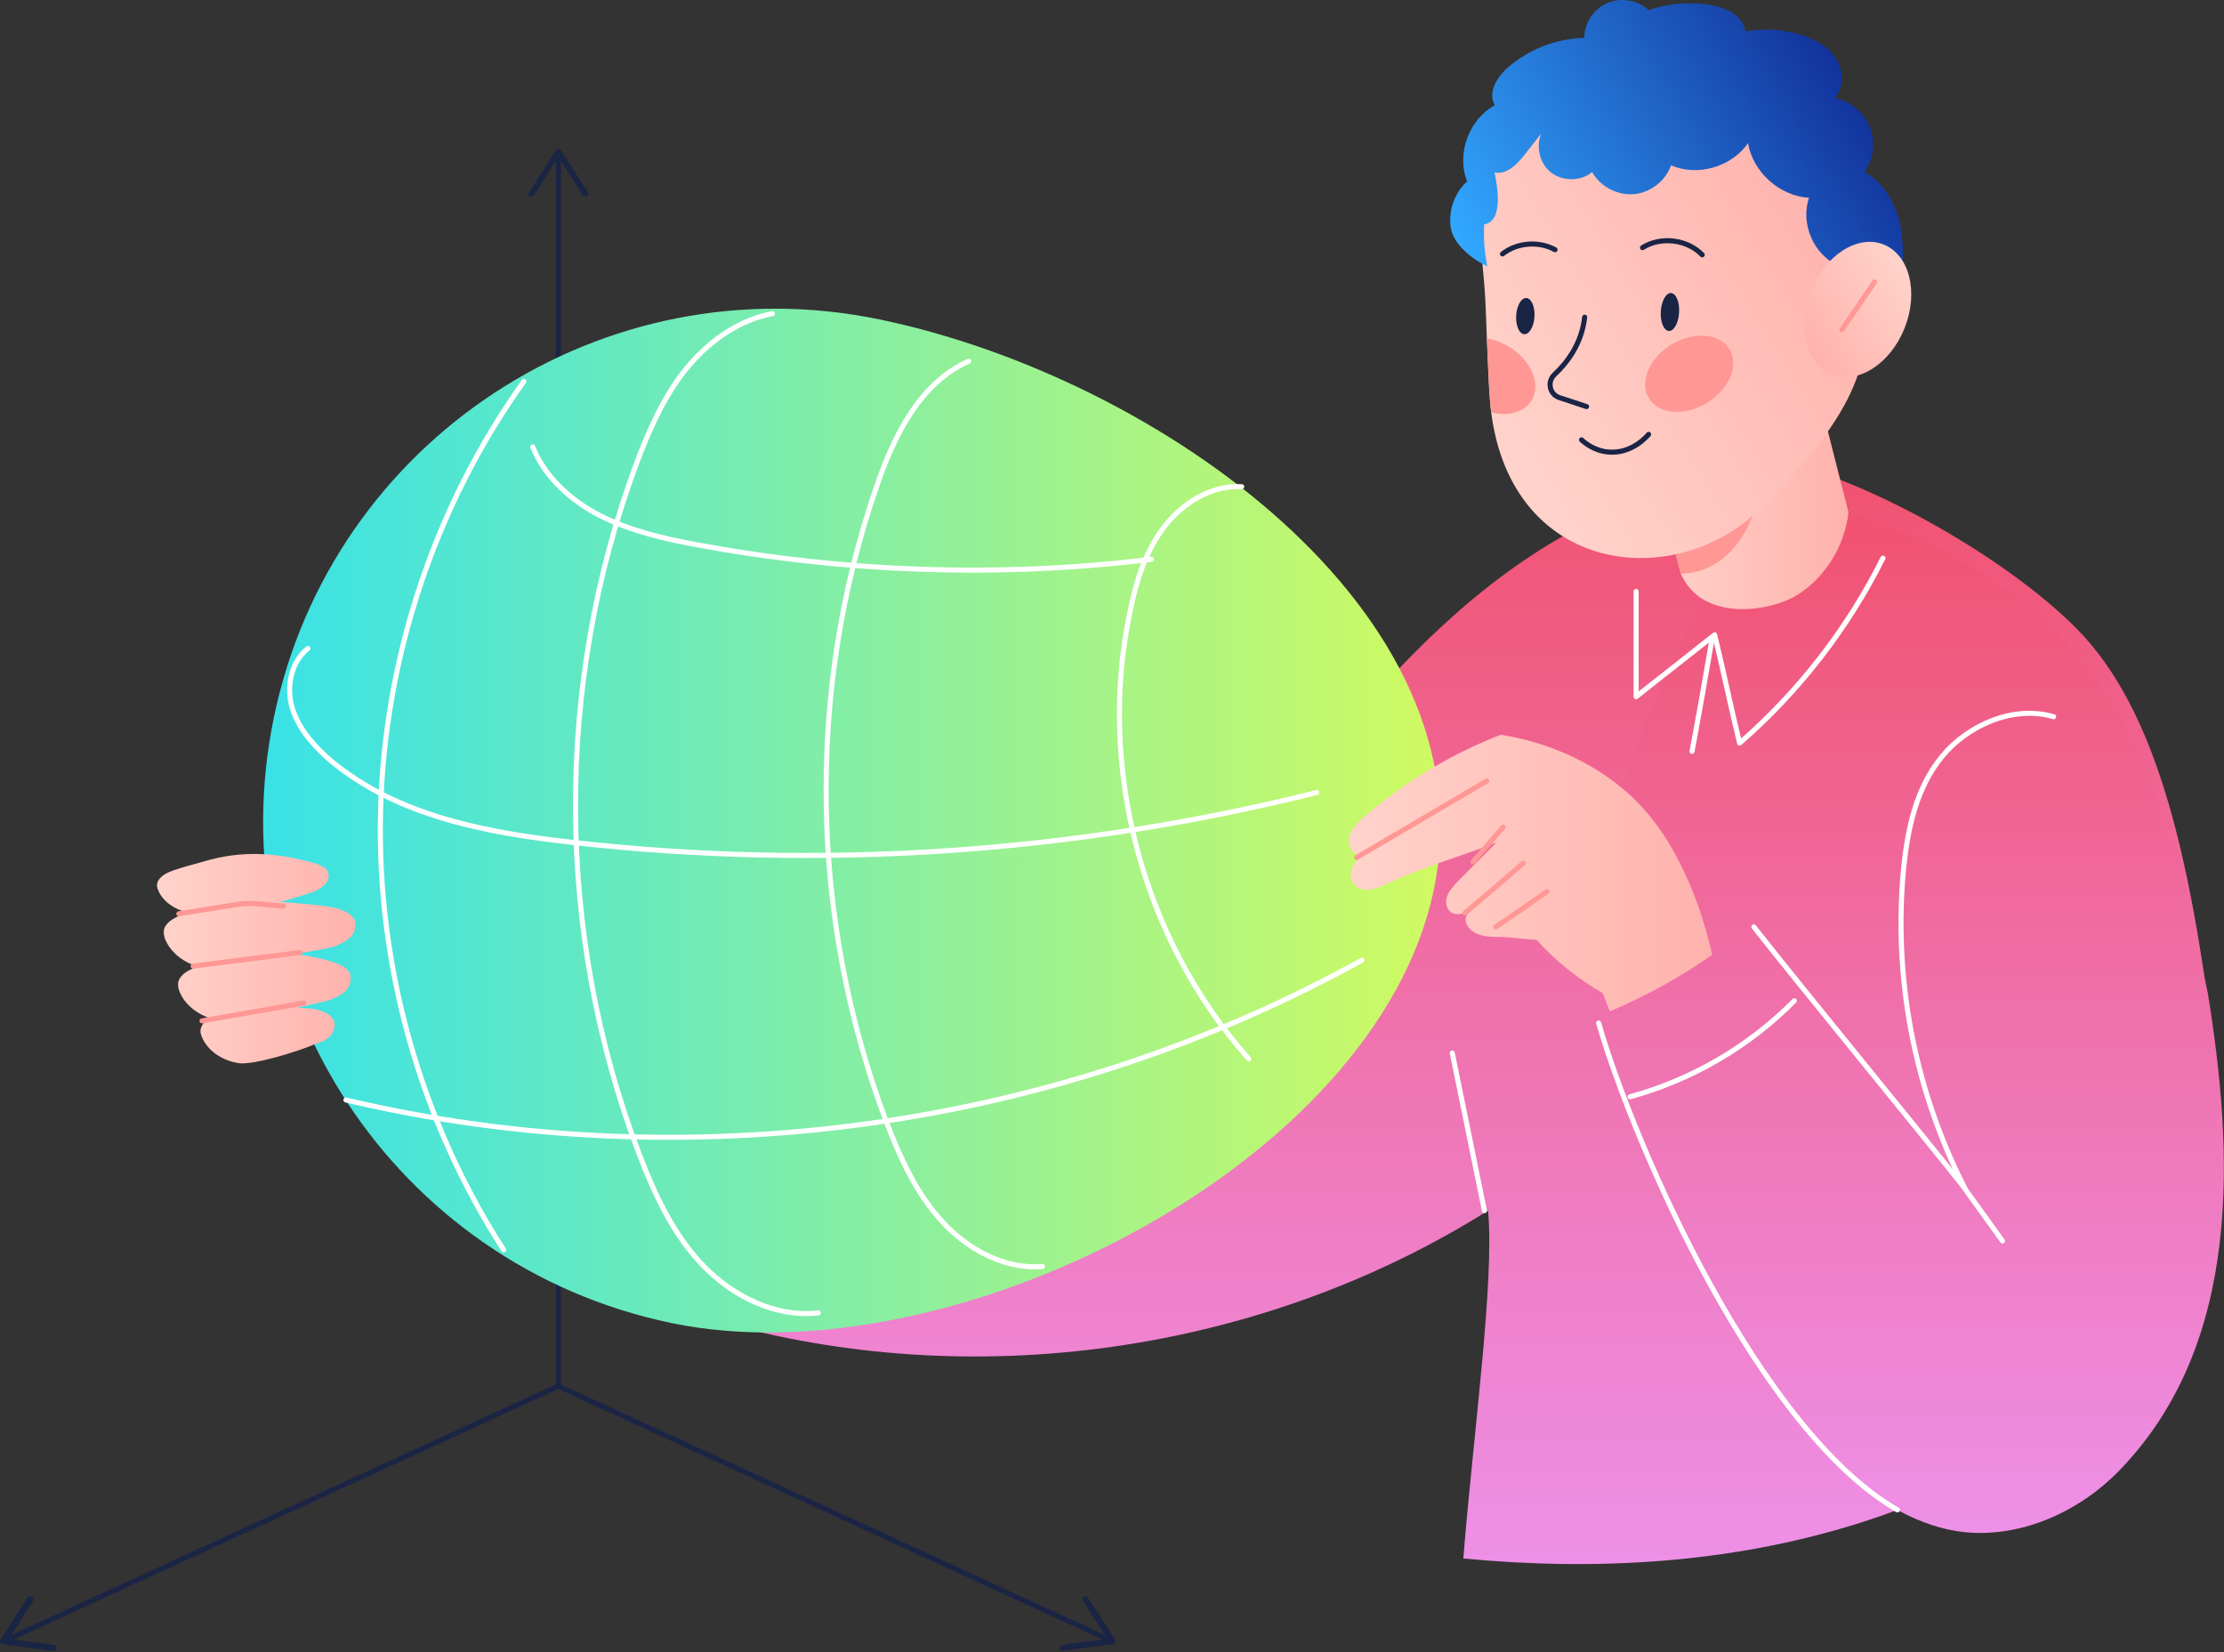
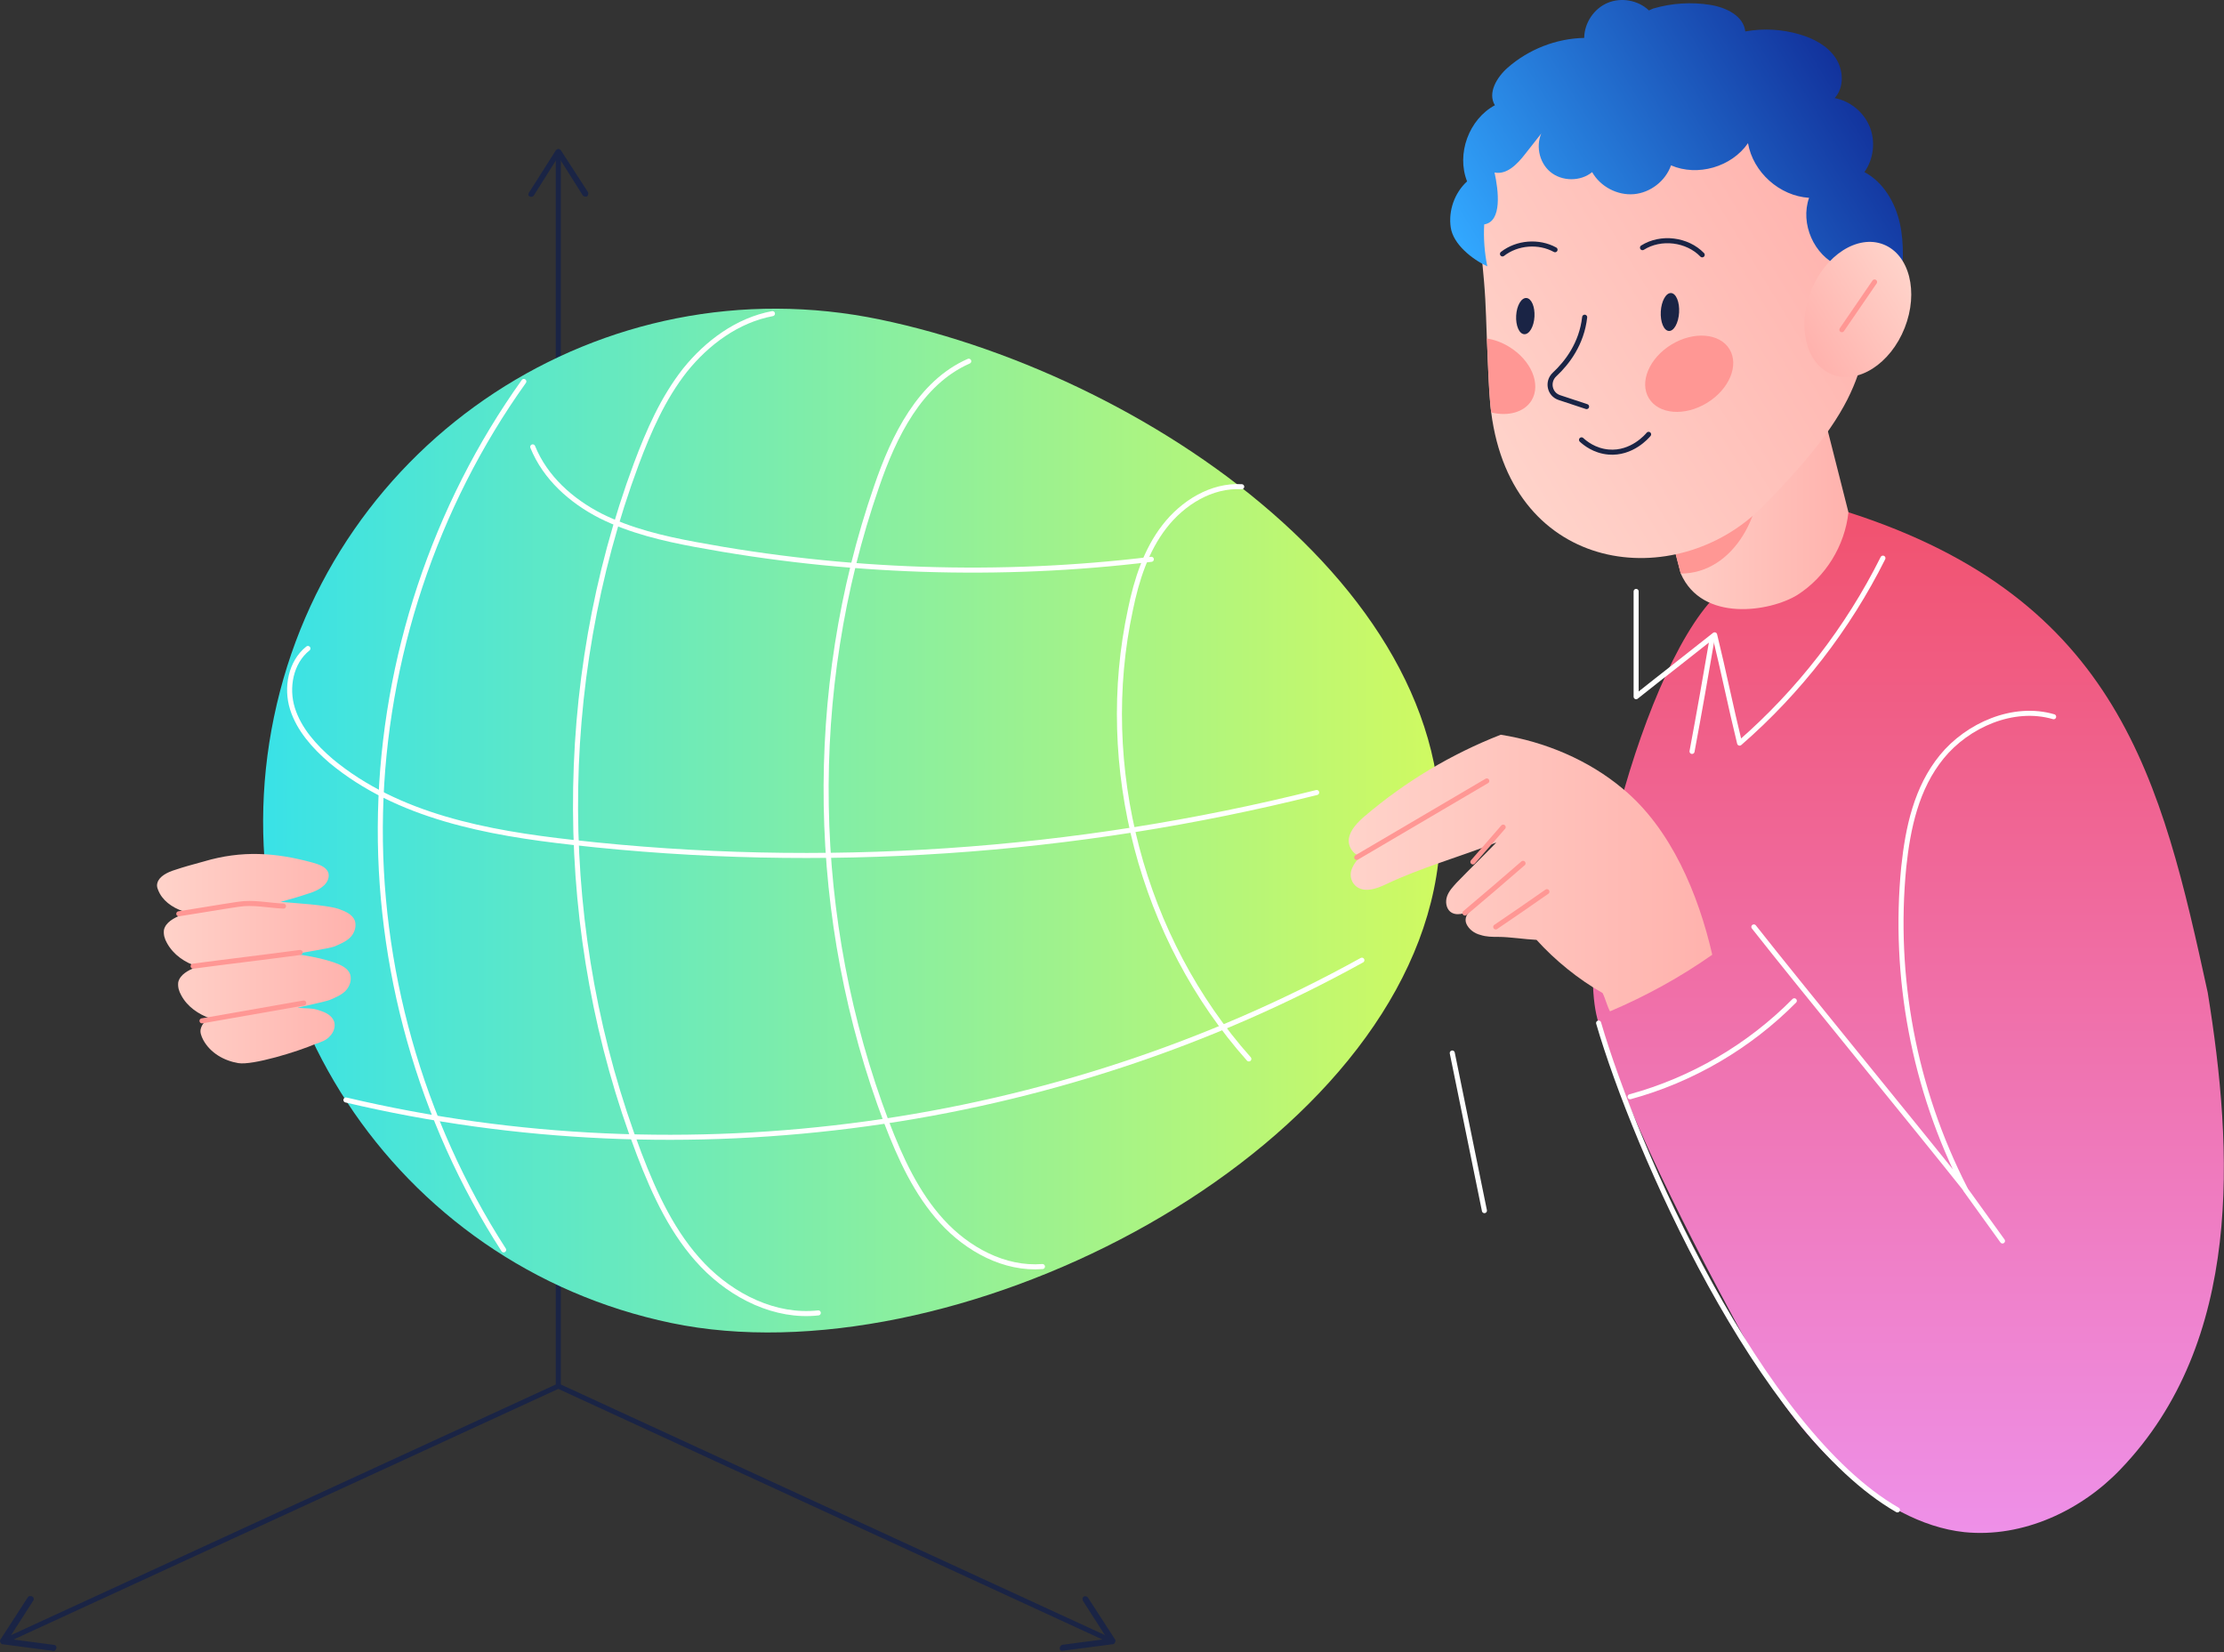
<svg xmlns="http://www.w3.org/2000/svg" width="642" height="477" viewBox="0 0 642 477" fill="none">
  <rect x="0" y="0" width="642" height="477" fill="#333333" stroke="none" />
-   <path d="M587.978 306.872C600.514 334.525 612.159 362.544 620.243 389.847C596.982 412.904 567.359 430.124 535.998 439.886C499.399 451.298 460.728 453.545 422.422 449.882C425.136 415.356 431.513 369.592 429.543 349.469C363.933 390.679 280.491 402.528 205.979 381.062C210.27 360.968 222.469 341.559 239.28 329.899C270.539 307.908 318.272 305.69 340.585 274.607C377.169 223.43 416.657 163.511 476.065 143.592C488.644 139.506 502.653 144.351 512.693 153.106C512.299 146.145 512.314 139.331 512.81 132.778C540.274 138.776 579.602 161.439 599.346 181.358C622.534 204.721 633.012 247.128 640.221 312.373C625.978 319.145 603.184 315.657 587.978 306.872Z" fill="url(#paint0_linear)" />
  <path d="M507.921 394.212C519.084 414.482 542.185 439.625 567.081 442.281C584.081 443.989 600.907 435.89 612.071 424.186C647.619 387.237 644.686 332.046 637.302 286.516C623.978 225.431 611.72 172.94 533.59 147.869C509.045 149.737 520.048 156.012 499.618 168.489C476.94 182.367 453.241 269.895 461.472 295.316C471.263 326.341 491.956 365.216 507.921 394.212Z" fill="url(#paint1_linear)" />
  <path d="M161.163 45.031V400.121" stroke="#1A2445" stroke-width="1.459" stroke-linecap="round" stroke-linejoin="round" />
  <path d="M152.919 56.707C153.269 56.882 153.78 56.882 154.13 56.371L161.164 45.207L168.213 56.371C168.388 56.706 169.074 56.882 169.424 56.707C169.759 56.531 169.935 55.846 169.759 55.51L161.865 43.325C161.69 43.15 161.354 42.975 161.179 42.975C161.004 42.975 160.668 43.15 160.493 43.325L152.759 55.51C152.584 55.685 152.584 55.846 152.584 56.021C152.409 56.371 152.584 56.531 152.919 56.707Z" fill="#1A2445" />
  <path d="M161.163 400.121L319.992 473.275" stroke="#1A2445" stroke-width="1.459" stroke-linecap="round" stroke-linejoin="round" />
  <path d="M305.911 475.844C305.911 475.319 306.261 474.983 306.597 474.808L319.643 473.086L312.609 462.098C312.434 461.748 312.434 461.237 312.784 460.887C313.12 460.711 313.645 460.711 313.981 461.062L321.876 473.247C322.051 473.422 322.051 473.772 321.876 474.108C321.701 474.458 321.54 474.633 321.19 474.633L306.772 476.516C306.597 476.516 306.436 476.516 306.261 476.516C306.086 476.355 305.911 476.18 305.911 475.844Z" fill="#1A2445" />
  <path d="M161.165 400.121L2.175 473.275" stroke="#1A2445" stroke-width="1.459" stroke-linecap="round" stroke-linejoin="round" />
  <path d="M9.383 460.901C9.719 461.076 9.909 461.762 9.558 462.112L2.51 473.1L15.571 474.822C16.081 474.822 16.432 475.348 16.256 475.858C16.081 476.369 15.746 476.719 15.235 476.544L0.817 474.647C0.482 474.647 0.306 474.472 0.131 474.136C-0.044 473.786 -0.044 473.611 0.131 473.275L8.026 461.09C8.201 460.915 8.201 460.915 8.376 460.755C8.858 460.726 9.208 460.725 9.383 460.901Z" fill="#1A2445" />
  <path d="M518.822 171.757C527.052 166.519 532.539 157.5 533.59 147.883L520.865 97.713L475.904 132.05C476.984 133.684 485.185 165.57 485.185 165.57C491.387 179.769 511.044 176.558 518.822 171.757Z" fill="url(#paint2_linear)" />
  <path d="M481.669 152.13C495.065 149.211 502.595 143.243 507.922 130.532C510.256 148.058 500.333 165.57 485.171 165.57L481.669 152.13Z" fill="#FF9794" />
  <path d="M413.913 256.746C430.578 176.733 334.075 108.905 254.062 92.24C174.049 75.59 95.743 126.927 79.093 206.94C62.428 286.953 113.78 365.259 193.793 381.91C273.631 398.575 397.262 336.759 413.913 256.746Z" fill="url(#paint3_linear)" />
  <path d="M494.277 275.6C485.098 282.05 475.219 287.493 464.756 291.944C463.895 290.368 463.472 288.369 462.611 286.647C455.737 282.78 448.849 277.191 443.552 271.31C440.254 271.164 435.803 270.449 432.505 270.449C430.783 270.449 429.061 270.449 427.339 269.88C425.617 269.442 424.056 268.304 423.326 266.728C422.611 265.152 423.472 263.576 424.902 262.569C423.034 263.722 420.32 264.583 418.598 263.138C417.46 262.131 417.168 260.278 417.737 258.687C418.306 257.111 419.459 255.958 420.466 254.82C424.202 250.953 428.215 247.071 431.936 243.204C421.765 247.217 410.018 250.515 400.124 255.243C397.395 256.527 394.243 257.68 391.806 256.104C390.23 255.097 389.515 252.952 390.084 251.23C390.653 249.508 392.229 247.071 393.951 247.071C391.368 247.786 388.931 244.634 389.369 242.051C389.806 239.468 391.952 237.323 393.951 235.601C405.552 225.707 418.89 217.681 433.22 212.092C445.975 214.106 458.597 219.403 468.477 227.706C482.369 239.191 490.264 258.118 494.277 275.6Z" fill="url(#paint4_linear)" />
  <path d="M391.645 247.509C404.121 240.198 416.73 232.741 429.192 225.43" stroke="#FF9794" stroke-width="1.459" stroke-miterlimit="10" stroke-linecap="round" stroke-linejoin="round" />
  <path d="M422.888 263.561C428.477 258.833 434.066 254.104 439.655 249.216" stroke="#FF9794" stroke-width="1.459" stroke-miterlimit="10" stroke-linecap="round" stroke-linejoin="round" />
  <path d="M446.543 257.402C441.669 260.846 436.795 264.144 431.775 267.574" stroke="#FF9794" stroke-width="1.459" stroke-miterlimit="10" stroke-linecap="round" stroke-linejoin="round" />
  <path d="M433.921 238.769C431.061 242.067 428.186 245.365 425.18 248.808" stroke="#FF9794" stroke-width="1.459" stroke-miterlimit="10" stroke-linecap="round" stroke-linejoin="round" />
  <path d="M68.79 306.887C64.675 306.201 60.72 303.969 58.663 300.189C58.137 299.153 57.641 297.956 57.977 296.92C58.327 295.548 59.349 294.512 60.735 294.002C57.291 292.79 54.037 290.572 52.315 287.303C51.629 286.092 51.293 284.896 51.454 283.524C51.979 281.291 54.372 280.095 56.43 279.234C56.605 279.058 56.955 279.058 57.116 279.058C53.351 277.862 50.068 275.629 48.185 272.2C47.499 270.989 47.163 269.792 47.324 268.42C47.849 266.187 50.243 264.991 52.3 264.13C52.986 263.955 53.511 263.605 54.197 263.444C50.753 262.583 47.66 260.701 46.127 257.942C45.602 256.921 45.091 255.885 45.441 254.849C45.952 252.966 48.36 251.755 50.593 251.084C53.161 250.223 55.058 249.712 58.838 248.676C69.826 245.407 79.618 246.093 90.256 249.012C92.153 249.537 94.036 250.223 94.722 251.755C95.247 253.127 94.547 254.849 93.175 255.885C91.978 256.906 90.256 257.607 88.534 258.103C85.966 258.964 83.558 259.65 80.99 260.336C84.769 260.686 94.211 261.197 97.816 262.393C99.698 263.079 101.77 263.94 102.456 265.823C102.967 267.545 102.281 269.427 101.084 270.624C99.873 271.82 98.166 272.506 96.619 273.192C94.736 273.878 87.352 274.914 85.455 275.425C89.235 275.95 92.839 276.621 96.444 277.833C98.326 278.518 100.398 279.379 101.084 281.262C101.595 282.984 100.909 284.866 99.713 286.063C98.516 287.274 96.794 287.946 95.247 288.631C93.875 289.157 87.352 290.528 85.966 290.864C88.374 291.214 90.081 290.864 92.314 291.725C94.036 292.25 95.743 293.097 96.429 294.819C96.954 296.366 96.254 298.088 95.233 299.109C94.196 300.32 92.65 300.831 91.103 301.342C85.791 303.618 72.905 307.573 68.79 306.887Z" fill="url(#paint5_linear)" />
  <path d="M51.615 263.78C57.277 262.919 62.954 261.898 68.791 261.037C73.081 260.351 77.547 261.372 81.837 261.562" stroke="#FF9794" stroke-width="1.459" stroke-miterlimit="10" stroke-linecap="round" stroke-linejoin="round" />
  <path d="M55.745 278.899C66.033 277.527 76.35 276.331 86.653 274.944" stroke="#FF9794" stroke-width="1.459" stroke-miterlimit="10" stroke-linecap="round" stroke-linejoin="round" />
  <path d="M58.313 294.688C68.105 292.966 77.883 291.259 87.674 289.537" stroke="#FF9794" stroke-width="1.459" stroke-miterlimit="10" stroke-linecap="round" stroke-linejoin="round" />
  <path d="M222.98 90.533C212.852 92.43 204.096 98.953 197.748 106.848C191.401 114.918 187.271 124.36 183.666 133.976C159.982 197.674 160.318 269.793 184.527 333.155C188.993 344.829 194.319 356.329 202.9 365.26C211.495 374.19 223.841 380.378 236.215 378.991" stroke="white" stroke-width="1.459" stroke-miterlimit="10" stroke-linecap="round" stroke-linejoin="round" />
  <path d="M151.212 110.116C125.455 146.161 110.862 190.129 109.841 234.594C108.805 278.898 121.34 323.538 145.389 360.793" stroke="white" stroke-width="1.459" stroke-miterlimit="10" stroke-linecap="round" stroke-linejoin="round" />
  <path d="M279.644 104.266C265.562 110.453 258.003 125.907 253.027 140.5C232.582 199.572 233.793 265.678 255.945 324.05C259.9 334.352 264.54 344.494 271.91 352.564C279.294 360.634 289.932 366.471 300.921 365.61" stroke="white" stroke-width="1.459" stroke-miterlimit="10" stroke-linecap="round" stroke-linejoin="round" />
  <path d="M358.446 140.499C349.69 139.988 341.445 145.139 336.133 151.998C330.807 158.871 328.063 167.452 326.341 175.872C316.55 221.198 329.61 270.989 360.503 305.676" stroke="white" stroke-width="1.459" stroke-miterlimit="10" stroke-linecap="round" stroke-linejoin="round" />
  <path d="M99.858 317.525C198.069 340.713 304.714 326.12 393.132 277.176" stroke="white" stroke-width="1.459" stroke-miterlimit="10" stroke-linecap="round" stroke-linejoin="round" />
  <path d="M88.885 187.195C83.894 191.15 82.537 198.534 84.419 204.546C86.302 210.559 90.767 215.535 95.583 219.665C114.816 235.629 140.573 240.43 165.468 243.188C237.076 251.258 310.216 246.282 380.086 228.771" stroke="white" stroke-width="1.459" stroke-miterlimit="10" stroke-linecap="round" stroke-linejoin="round" />
  <path d="M153.78 128.999C157.385 137.93 164.944 144.613 173.364 148.918C181.945 153.209 191.386 155.441 200.667 157.163C243.935 165.233 288.575 166.78 332.354 161.454" stroke="white" stroke-width="1.459" stroke-miterlimit="10" stroke-linecap="round" stroke-linejoin="round" />
  <path d="M506.286 267.574C520.529 285.669 552.983 325.172 567.241 343.107C552.473 314.242 546.46 281.948 549.554 250.267C550.751 239.03 553.159 227.487 560.543 218.439C567.927 209.392 581.148 203.467 592.822 206.896" stroke="white" stroke-width="1.459" stroke-miterlimit="10" stroke-linecap="round" stroke-linejoin="round" />
  <path d="M472.3 170.721C472.3 180.849 472.3 190.976 472.3 201.118C479.844 195.106 487.418 189.269 494.963 183.257C497.531 193.734 499.603 204.037 502.172 214.515C519.333 199.586 533.43 181.374 543.542 161.119" stroke="white" stroke-width="1.459" stroke-miterlimit="10" stroke-linecap="round" stroke-linejoin="round" />
  <path d="M547.729 435.86C508.007 413.051 472.124 331.885 461.471 295.315" stroke="white" stroke-width="1.459" stroke-miterlimit="10" stroke-linecap="round" stroke-linejoin="round" />
  <path d="M567.416 343.457C571.02 348.448 574.464 353.249 578.054 358.225" stroke="white" stroke-width="1.459" stroke-miterlimit="10" stroke-linecap="round" stroke-linejoin="round" />
  <path d="M428.507 349.469C425.413 334.351 422.319 319.072 419.226 303.969" stroke="white" stroke-width="1.459" stroke-miterlimit="10" stroke-linecap="round" stroke-linejoin="round" />
  <path d="M470.563 316.592C488.469 311.703 504.959 302.043 517.961 288.895" stroke="white" stroke-width="1.459" stroke-miterlimit="10" stroke-linecap="round" stroke-linejoin="round" />
  <path d="M494.277 184.104C492.394 195.092 490.497 205.92 488.439 216.908" stroke="white" stroke-width="1.459" stroke-miterlimit="10" stroke-linecap="round" stroke-linejoin="round" />
  <path d="M536.493 66.629C540.944 79.588 539.397 95.027 536.303 108.233C533.18 117.15 527.256 127.657 508.752 146.306C483.944 171.333 436.473 166.08 430.461 119.032C430.344 118.244 430.271 117.427 430.184 116.595C429.775 112.276 429.498 104.614 429.206 97.683C429.06 93.246 428.899 89.117 428.753 86.344C427.878 71.065 425.543 64.104 428.841 49.161C428.841 49.161 438.429 28.264 449.388 24.485C454.349 22.733 459.661 21.975 464.973 21.712C481.303 20.895 498.172 24.791 511.481 33.809C523.359 41.865 532.013 53.685 536.493 66.629Z" fill="url(#paint6_linear)" />
  <path d="M475.992 3.004C472.869 0.042 467.995 -0.834 464.04 0.844C460.086 2.508 457.342 6.682 457.313 10.943C449.228 11.103 441.246 14.241 435.19 19.567C432.082 22.311 429.367 26.834 431.527 30.381C424.026 34.423 420.364 44.419 423.501 52.358C419.882 55.67 418.058 60.821 418.788 65.681C419.517 70.511 424.887 74.787 429.338 76.888C428.55 73.007 428.2 68.731 428.448 64.776C433.687 63.959 432.563 54.97 431.425 49.789C434.971 50.519 437.992 47.381 440.225 44.507C441.947 42.332 443.654 40.158 445.361 37.969L445.332 37.692C443.187 41.486 444.135 46.783 447.506 49.599C450.834 52.401 456.218 52.46 459.604 49.687C461.953 53.846 466.827 56.444 471.629 56.05C476.415 55.641 480.793 52.241 482.369 47.731C490.03 51.044 499.866 48.199 504.594 41.325C506.039 49.716 513.714 56.589 522.222 57.1C519.61 64.572 523.608 73.707 530.876 76.815C530.555 82.302 532.364 87.906 535.837 92.167L535.735 92.036C536.771 85.936 543.455 81.456 549.467 82.784L548.723 83.061C549.307 76.874 549.774 70.57 548.446 64.543C547.118 58.501 543.703 52.591 538.201 49.672C540.857 45.951 541.441 40.873 539.748 36.626C538.041 32.394 534.086 29.14 529.606 28.308C532.437 25.244 532.189 20.166 529.854 16.692C527.534 13.219 523.594 11.133 519.566 9.95C514.473 8.433 509.045 8.126 503.806 9.075C503.31 4.551 498.217 2.129 493.722 1.414C488.221 0.523 482.529 0.903 477.188 2.479" fill="url(#paint7_linear)" />
  <path d="M492.758 116.304C499.179 112.379 502.083 105.432 499.252 100.792C496.421 96.151 488.906 95.553 482.485 99.464C476.064 103.389 473.16 110.336 475.991 114.976C478.822 119.631 486.323 120.23 492.758 116.304Z" fill="#FF9794" />
  <path d="M442.121 115.575C440.02 119.019 435.365 120.259 430.476 119.062C430.359 118.274 430.286 117.457 430.199 116.625C429.79 112.306 429.513 104.645 429.221 97.713C431.323 98.034 433.511 98.807 435.584 100.077C442.019 103.973 444.938 110.905 442.121 115.575Z" fill="#FF9794" />
  <path d="M484.703 90.211C484.878 87.19 483.842 84.68 482.383 84.593C480.924 84.505 479.596 86.898 479.42 89.904C479.245 92.94 480.296 95.45 481.755 95.537C483.2 95.625 484.528 93.246 484.703 90.211Z" fill="#1A2445" />
  <path d="M442.952 91.409C443.113 88.519 442.077 86.112 440.618 86.024C439.158 85.936 437.83 88.213 437.67 91.102C437.509 93.992 438.545 96.4 440.005 96.472C441.464 96.56 442.792 94.298 442.952 91.409Z" fill="#1A2445" />
  <path d="M474.139 71.49C479.436 68.148 487.024 69.067 491.373 73.562" stroke="#1A2445" stroke-width="1.459" stroke-miterlimit="10" stroke-linecap="round" stroke-linejoin="round" />
  <path d="M433.716 73.299C437.962 69.986 444.194 69.504 448.892 72.087" stroke="#1A2445" stroke-width="1.459" stroke-miterlimit="10" stroke-linecap="round" stroke-linejoin="round" />
  <path d="M457.444 91.569C456.583 99.231 452.395 104.703 448.746 108.103C446.543 110.161 447.272 113.824 450.147 114.772L457.998 117.37" stroke="#1A2445" stroke-width="1.459" stroke-miterlimit="10" stroke-linecap="round" stroke-linejoin="round" />
  <path d="M456.539 126.971C457.487 127.847 460.231 130.138 464.331 130.488C471.073 131.072 475.48 125.892 475.903 125.381" stroke="#1A2445" stroke-width="1.459" stroke-miterlimit="10" stroke-linecap="round" stroke-linejoin="round" />
  <path d="M549.818 94.662C553.918 84.286 551.175 73.502 543.718 70.569C536.246 67.621 526.878 73.633 522.777 83.98C518.676 94.355 521.42 105.139 528.891 108.102C536.334 111.035 545.717 105.037 549.818 94.662Z" fill="url(#paint8_linear)" />
  <path d="M531.692 95.173L541.134 81.397" stroke="#FF9794" stroke-width="1.459" stroke-miterlimit="10" stroke-linecap="round" stroke-linejoin="round" />
  <defs>
    <linearGradient id="paint0_linear" x1="423.106" y1="451.499" x2="423.106" y2="132.778" gradientUnits="userSpaceOnUse">
      <stop stop-color="#EE90E8" />
      <stop offset="1" stop-color="#F1526F" />
    </linearGradient>
    <linearGradient id="paint1_linear" x1="550.878" y1="442.511" x2="550.878" y2="147.873" gradientUnits="userSpaceOnUse">
      <stop stop-color="#EE90E8" />
      <stop offset="1" stop-color="#F1526F" />
    </linearGradient>
    <linearGradient id="paint2_linear" x1="475.896" y1="136.77" x2="533.591" y2="136.77" gradientUnits="userSpaceOnUse">
      <stop stop-color="#FFD3CA" />
      <stop offset="1" stop-color="#FFB2AD" />
    </linearGradient>
    <linearGradient id="paint3_linear" x1="75.958" y1="236.879" x2="415.805" y2="236.879" gradientUnits="userSpaceOnUse">
      <stop stop-color="#39E2E7" />
      <stop offset="1" stop-color="#D0FA61" />
    </linearGradient>
    <linearGradient id="paint4_linear" x1="389.302" y1="252.018" x2="494.271" y2="252.018" gradientUnits="userSpaceOnUse">
      <stop stop-color="#FFD3CA" />
      <stop offset="1" stop-color="#FFB2AD" />
    </linearGradient>
    <linearGradient id="paint5_linear" x1="45.326" y1="276.737" x2="102.616" y2="276.737" gradientUnits="userSpaceOnUse">
      <stop stop-color="#FFD3CA" />
      <stop offset="1" stop-color="#FFB2AD" />
    </linearGradient>
    <linearGradient id="paint6_linear" x1="424.521" y1="119.39" x2="530.884" y2="54.504" gradientUnits="userSpaceOnUse">
      <stop stop-color="#FFD3CA" />
      <stop offset="1" stop-color="#FFB2AD" />
    </linearGradient>
    <linearGradient id="paint7_linear" x1="431.675" y1="88.105" x2="534.996" y2="25.074" gradientUnits="userSpaceOnUse">
      <stop stop-color="#32A8FF" />
      <stop offset="1" stop-color="#12329C" />
    </linearGradient>
    <linearGradient id="paint8_linear" x1="520.653" y1="98.893" x2="551.967" y2="79.79" gradientUnits="userSpaceOnUse">
      <stop stop-color="#FFB2AD" />
      <stop offset="1" stop-color="#FFD3CA" />
    </linearGradient>
  </defs>
</svg>